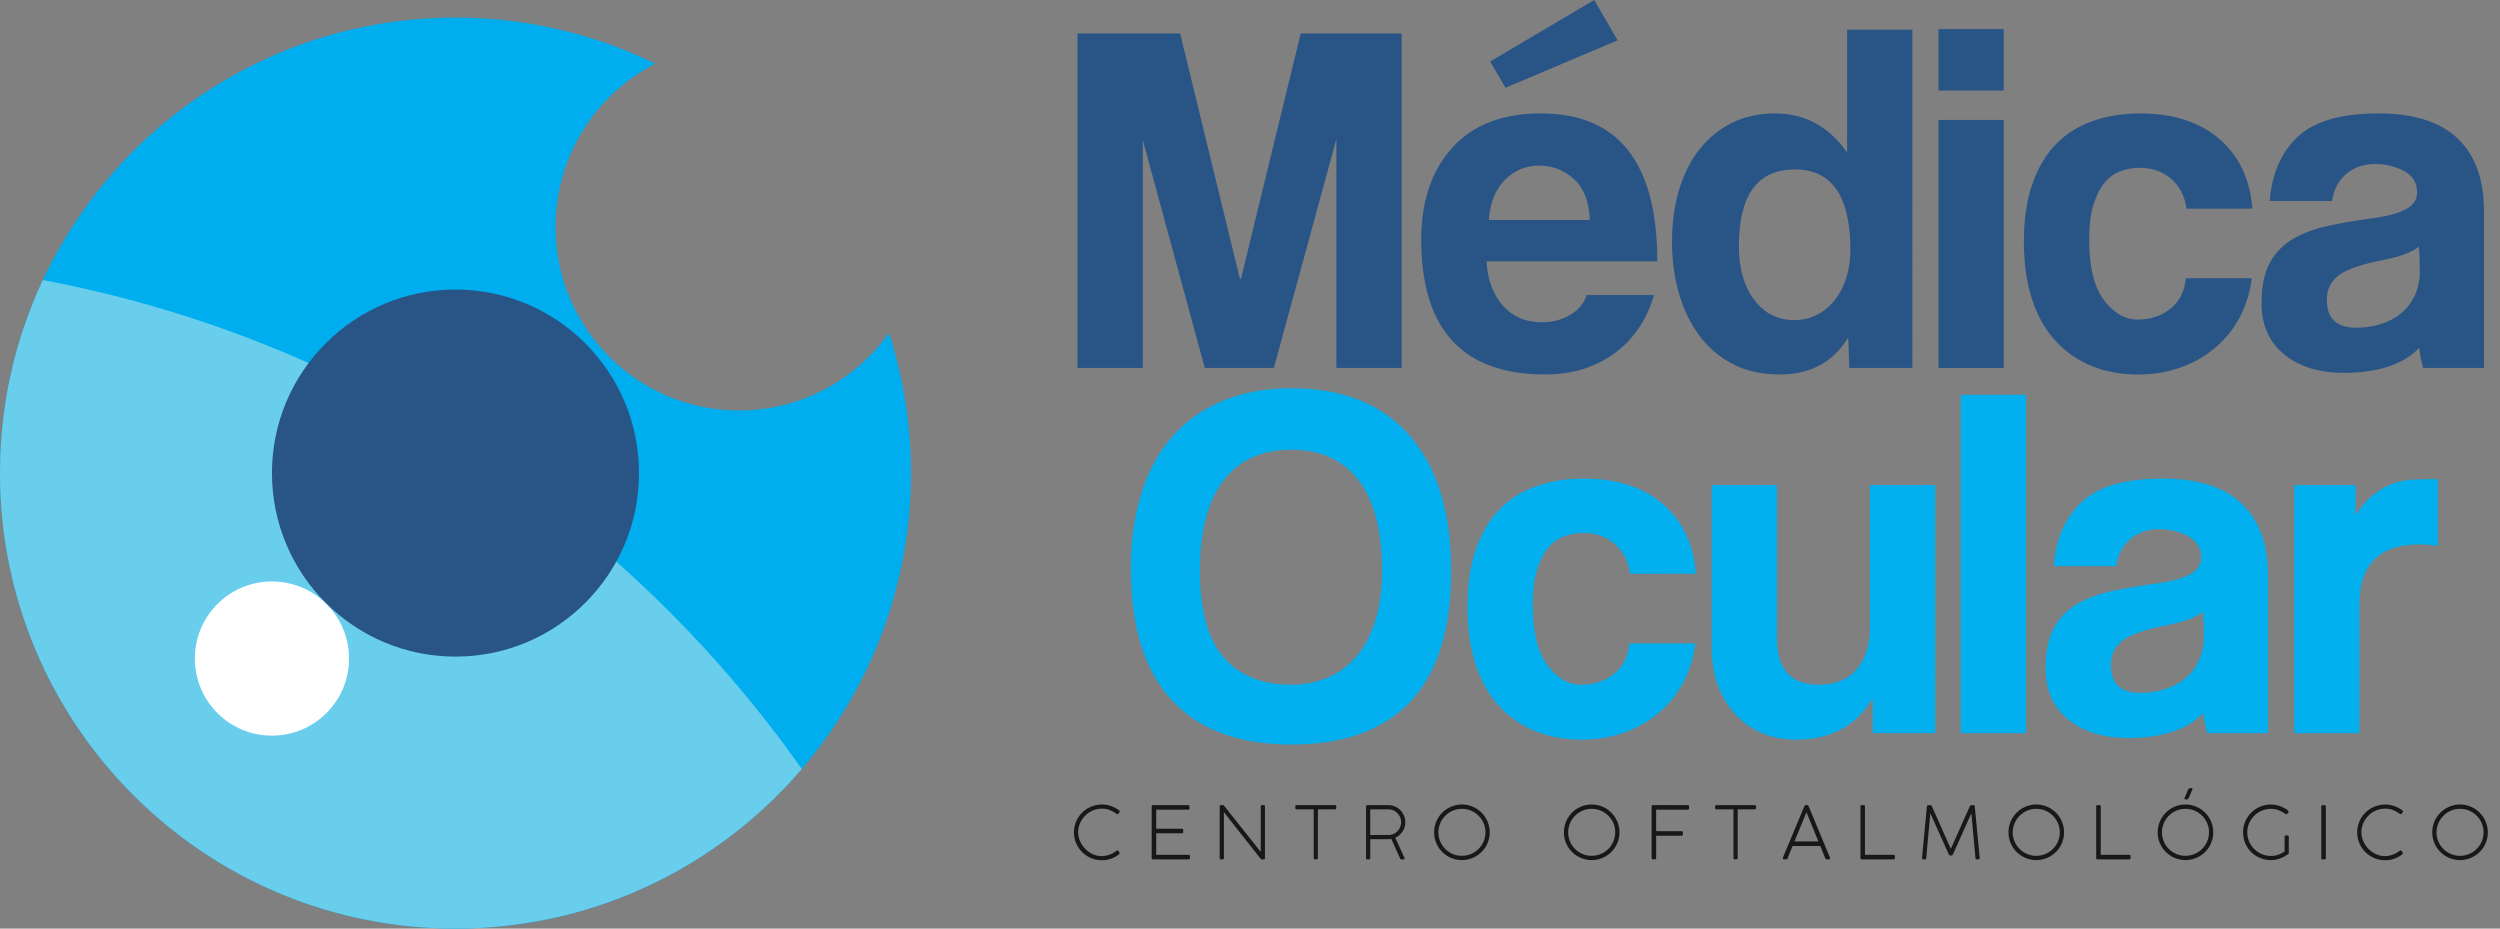
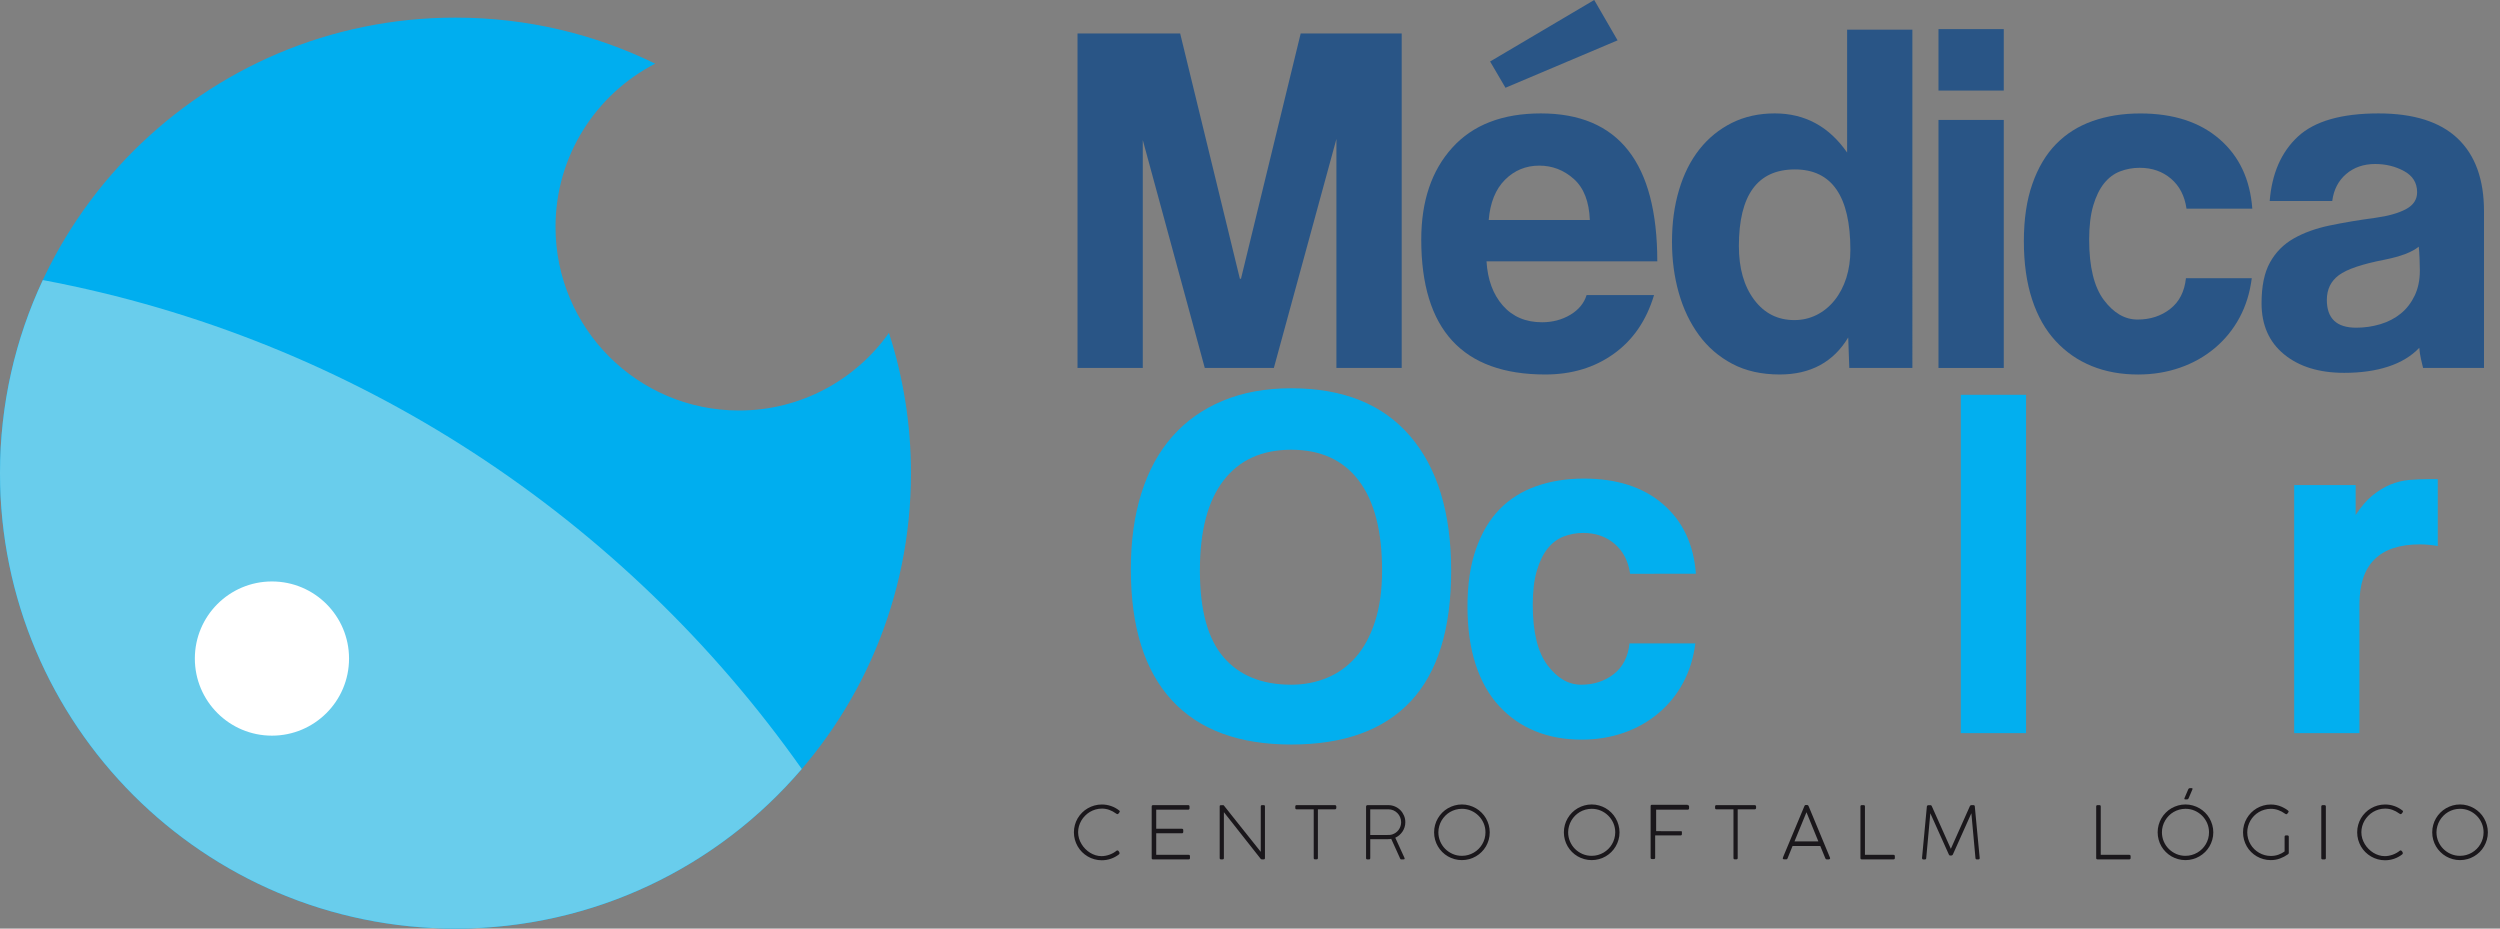
<svg xmlns="http://www.w3.org/2000/svg" id="Capa_1" x="0px" y="0px" width="175px" height="65px" viewBox="0 0 175 65" xml:space="preserve">
  <rect x="0" y="0" width="175" height="65" fill="#808080" stroke="none" />
  <g>
    <path fill="#00AEEF" d="M51.734,28.735c-7.097,0-12.848-5.752-12.848-12.847c0-4.982,2.834-9.3,6.979-11.432  c-4.223-2.063-8.966-3.223-13.982-3.223C14.273,1.233,0,15.507,0,33.116C0,50.727,14.273,65,31.883,65  c17.61,0,31.885-14.273,31.885-31.884c0-3.424-0.542-6.722-1.542-9.813C59.898,26.589,56.068,28.735,51.734,28.735z" />
    <path fill="#69CDEC" d="M56.124,53.826C43.765,36.304,24.877,23.716,2.998,19.604C1.077,23.707,0,28.286,0,33.116  C0,50.727,14.273,65,31.883,65C41.587,65,50.276,60.665,56.124,53.826z" />
    <g>
      <path fill="#295586" d="M98.117,25.757h-4.568V9.728L89.17,25.757h-4.835l-4.34-15.953v15.953h-4.569V2.342h7.185l4.18,17.17   h0.077l4.18-17.17h7.07V25.757z" />
      <path fill="#295586" d="M104.056,18.294c0.076,1.283,0.457,2.314,1.142,3.095c0.688,0.78,1.601,1.169,2.742,1.169   c0.736,0,1.395-0.174,1.98-0.521c0.583-0.349,0.965-0.81,1.142-1.381h4.721c-0.532,1.776-1.471,3.146-2.818,4.111   c-1.346,0.965-2.943,1.447-4.795,1.447c-5.787,0-8.682-3.148-8.682-9.442c0-2.691,0.723-4.836,2.172-6.435   c1.445-1.6,3.515-2.398,6.203-2.398c5.433,0,8.148,3.452,8.148,10.355H104.056z M111.289,15.4   c-0.051-1.294-0.424-2.251-1.122-2.873c-0.698-0.622-1.504-0.933-2.417-0.933c-0.94,0-1.74,0.331-2.4,0.989   c-0.66,0.661-1.04,1.6-1.14,2.817H111.289z M105.383,6.143l-1.076-1.838L111.595,0l1.636,2.824L105.383,6.143z" />
      <path fill="#295586" d="M133.867,25.757h-4.416l-0.076-2.133c-1.042,1.727-2.641,2.59-4.797,2.59   c-1.271,0-2.374-0.248-3.313-0.743c-0.938-0.496-1.719-1.167-2.341-2.018c-0.622-0.85-1.093-1.833-1.409-2.951   c-0.317-1.117-0.476-2.31-0.476-3.579c0-1.319,0.164-2.531,0.496-3.636c0.328-1.104,0.805-2.049,1.427-2.837   c0.622-0.786,1.377-1.401,2.265-1.846c0.889-0.444,1.891-0.666,3.008-0.666c2.105,0,3.794,0.914,5.063,2.74V2.075h4.569V25.757z    M125.643,11.86c-2.613,0-3.921,1.789-3.921,5.368c0,1.548,0.355,2.798,1.066,3.75s1.649,1.428,2.817,1.428   c0.559,0,1.077-0.12,1.561-0.362c0.482-0.241,0.9-0.583,1.258-1.028c0.354-0.444,0.626-0.965,0.818-1.562   c0.188-0.596,0.284-1.25,0.284-1.96C129.526,13.739,128.231,11.86,125.643,11.86z" />
      <path fill="#295586" d="M140.264,6.339h-4.57V2.038h4.57V6.339z M140.264,25.757h-4.57V8.396h4.57V25.757z" />
      <path fill="#295586" d="M153.055,14.602c-0.128-0.889-0.489-1.586-1.085-2.094c-0.598-0.508-1.326-0.762-2.189-0.762   c-0.481,0-0.939,0.083-1.37,0.248c-0.433,0.166-0.806,0.444-1.123,0.837c-0.317,0.394-0.571,0.914-0.763,1.562   c-0.189,0.647-0.284,1.441-0.284,2.38c0,1.903,0.344,3.312,1.026,4.225c0.687,0.914,1.472,1.371,2.362,1.371   c0.888,0,1.649-0.248,2.282-0.742c0.637-0.495,1.004-1.212,1.105-2.151h4.607c-0.128,1.015-0.413,1.936-0.856,2.76   c-0.444,0.825-1.023,1.536-1.733,2.132c-0.711,0.597-1.523,1.053-2.437,1.371s-1.891,0.477-2.931,0.477   c-1.193,0-2.274-0.197-3.241-0.591c-0.969-0.393-1.811-0.976-2.527-1.75c-0.718-0.774-1.269-1.745-1.651-2.913   c-0.384-1.167-0.576-2.525-0.576-4.074c0-1.548,0.198-2.887,0.597-4.017c0.394-1.128,0.944-2.055,1.649-2.778   c0.704-0.724,1.558-1.262,2.563-1.619c1.008-0.355,2.119-0.532,3.339-0.532c2.309,0,4.155,0.596,5.538,1.789   c1.384,1.193,2.151,2.817,2.304,4.874H153.055z" />
      <path fill="#295586" d="M166.495,7.939c2.461,0,4.308,0.584,5.538,1.751c1.231,1.167,1.847,2.868,1.847,5.101v10.966h-4.264   c-0.052-0.203-0.101-0.419-0.153-0.647c-0.051-0.229-0.09-0.482-0.113-0.762c-0.558,0.584-1.282,1.022-2.171,1.313   c-0.889,0.292-1.915,0.438-3.083,0.438c-1.752,0-3.154-0.431-4.208-1.294c-1.054-0.863-1.579-2.056-1.579-3.579   c0-1.192,0.195-2.145,0.591-2.855c0.393-0.71,0.944-1.268,1.655-1.675c0.71-0.405,1.554-0.71,2.533-0.914   c0.976-0.202,2.035-0.381,3.178-0.533c0.913-0.126,1.631-0.33,2.151-0.608c0.521-0.279,0.781-0.672,0.781-1.181   c0-0.66-0.305-1.154-0.915-1.485c-0.609-0.33-1.281-0.495-2.018-0.495c-0.813,0-1.491,0.235-2.038,0.704   c-0.545,0.471-0.868,1.099-0.97,1.885h-4.378c0.152-1.928,0.812-3.432,1.978-4.512C162.025,8.478,163.905,7.939,166.495,7.939z    M169.311,17.266c-0.455,0.381-1.256,0.686-2.397,0.914c-1.574,0.306-2.641,0.667-3.198,1.085   c-0.561,0.419-0.837,0.997-0.837,1.732c0,1.295,0.685,1.942,2.055,1.942c0.584,0,1.148-0.082,1.695-0.247s1.021-0.413,1.427-0.743   c0.406-0.33,0.729-0.749,0.972-1.256c0.241-0.507,0.361-1.091,0.361-1.751c0-0.204-0.007-0.482-0.02-0.838   C169.354,17.75,169.336,17.469,169.311,17.266z" />
      <path fill="#02AFEF" d="M90.389,27.179c3.63,0,6.402,1.115,8.317,3.346c1.917,2.23,2.876,5.373,2.876,9.426   c0,4.082-0.947,7.129-2.837,9.145c-1.892,2.014-4.677,3.021-8.356,3.021c-3.681,0-6.473-1.038-8.376-3.117   c-1.904-2.078-2.855-5.131-2.855-9.161c0-1.978,0.246-3.751,0.742-5.323c0.496-1.57,1.218-2.896,2.171-3.971   c0.951-1.077,2.125-1.907,3.521-2.49C86.987,27.471,88.586,27.179,90.389,27.179z M83.993,39.934c0,2.768,0.551,4.791,1.656,6.072   c1.103,1.281,2.685,1.924,4.739,1.924c0.888,0,1.718-0.159,2.494-0.477c0.772-0.317,1.446-0.799,2.017-1.447   c0.571-0.646,1.021-1.479,1.352-2.493c0.329-1.015,0.495-2.208,0.495-3.579c0-2.766-0.546-4.867-1.637-6.301   s-2.665-2.151-4.721-2.151c-2.055,0-3.637,0.717-4.739,2.151C84.544,35.066,83.993,37.168,83.993,39.934z" />
      <path fill="#02AFEF" d="M114.108,40.162c-0.128-0.889-0.49-1.586-1.086-2.094c-0.598-0.508-1.327-0.762-2.19-0.762   c-0.482,0-0.938,0.083-1.368,0.247c-0.434,0.166-0.807,0.444-1.124,0.838c-0.319,0.394-0.571,0.913-0.763,1.562   c-0.19,0.646-0.284,1.439-0.284,2.379c0,1.903,0.343,3.313,1.026,4.227c0.688,0.914,1.472,1.371,2.362,1.371   c0.888,0,1.648-0.248,2.282-0.742c0.636-0.496,1.004-1.213,1.104-2.152h4.607c-0.127,1.016-0.413,1.936-0.857,2.761   c-0.443,0.825-1.021,1.535-1.732,2.132c-0.71,0.596-1.521,1.054-2.435,1.371c-0.915,0.316-1.892,0.475-2.932,0.475   c-1.193,0-2.275-0.196-3.242-0.59c-0.969-0.393-1.81-0.977-2.527-1.751s-1.268-1.745-1.65-2.911   c-0.384-1.168-0.575-2.525-0.575-4.074s0.197-2.889,0.596-4.018c0.395-1.129,0.944-2.057,1.649-2.779   c0.703-0.723,1.558-1.262,2.564-1.617c1.006-0.355,2.118-0.534,3.337-0.534c2.311,0,4.155,0.596,5.539,1.79   c1.384,1.192,2.151,2.817,2.304,4.873H114.108z" />
-       <path fill="#02AFEF" d="M135.466,51.318h-4.379v-2.438c-1.142,1.929-2.931,2.893-5.368,2.893c-0.863,0-1.656-0.151-2.379-0.455   c-0.724-0.306-1.346-0.743-1.865-1.314c-0.521-0.571-0.926-1.244-1.218-2.018c-0.293-0.774-0.438-1.644-0.438-2.608V33.956h4.567   v10.736c0,2.157,0.978,3.237,2.932,3.237c1.168,0,2.058-0.369,2.666-1.105c0.609-0.735,0.913-1.688,0.913-2.855V33.956h4.569   V51.318z" />
      <path fill="#02AFEF" d="M141.824,51.318h-4.569V27.636h4.569V51.318z" />
-       <path fill="#02AFEF" d="M151.38,33.5c2.461,0,4.309,0.583,5.539,1.75c1.231,1.169,1.846,2.869,1.846,5.103v10.966h-4.264   c-0.05-0.204-0.102-0.42-0.15-0.648c-0.053-0.229-0.092-0.482-0.115-0.762c-0.559,0.585-1.282,1.022-2.171,1.314   c-0.889,0.291-1.916,0.438-3.084,0.438c-1.751,0-3.153-0.432-4.206-1.295c-1.055-0.862-1.579-2.056-1.579-3.578   c0-1.193,0.195-2.145,0.589-2.856c0.394-0.71,0.944-1.269,1.655-1.675s1.556-0.711,2.533-0.913   c0.975-0.203,2.038-0.381,3.178-0.533c0.914-0.127,1.63-0.33,2.152-0.61c0.518-0.277,0.779-0.671,0.779-1.179   c0-0.659-0.304-1.155-0.913-1.485c-0.608-0.329-1.282-0.495-2.019-0.495c-0.812,0-1.491,0.235-2.036,0.705   c-0.548,0.469-0.869,1.097-0.972,1.885h-4.378c0.152-1.93,0.813-3.434,1.98-4.513C146.912,34.039,148.791,33.5,151.38,33.5z    M154.197,42.827c-0.458,0.38-1.257,0.686-2.398,0.914c-1.575,0.304-2.642,0.666-3.199,1.085c-0.558,0.42-0.838,0.996-0.838,1.732   c0,1.294,0.686,1.941,2.056,1.941c0.585,0,1.149-0.082,1.695-0.248c0.546-0.164,1.021-0.412,1.428-0.742   c0.406-0.329,0.729-0.748,0.97-1.256c0.242-0.508,0.362-1.091,0.362-1.752c0-0.203-0.005-0.482-0.019-0.837   C154.24,43.31,154.224,43.031,154.197,42.827z" />
      <path fill="#02AFEF" d="M170.644,38.221c-0.432-0.076-0.852-0.114-1.256-0.114c-2.818,0-4.228,1.396-4.228,4.188v9.023h-4.567   V33.956h4.302v2.094c0.382-0.583,0.774-1.04,1.181-1.37c0.406-0.329,0.824-0.584,1.255-0.762c0.434-0.176,0.876-0.285,1.335-0.323   c0.454-0.038,0.913-0.058,1.369-0.058h0.609V38.221z" />
    </g>
    <g>
      <path fill="#1A171B" d="M78.332,56.725c0.035,0.023,0.053,0.05,0.053,0.079c0,0.02-0.008,0.036-0.022,0.054l-0.066,0.087   c-0.014,0.014-0.025,0.025-0.034,0.033c-0.013,0.009-0.025,0.013-0.038,0.013c-0.026,0-0.06-0.016-0.103-0.046   c-0.147-0.108-0.305-0.191-0.469-0.252c-0.166-0.06-0.337-0.091-0.515-0.091c-0.158,0-0.308,0.021-0.451,0.062   c-0.143,0.042-0.275,0.099-0.399,0.173c-0.123,0.074-0.235,0.162-0.335,0.266c-0.103,0.102-0.188,0.215-0.26,0.337   c-0.071,0.123-0.126,0.253-0.166,0.392c-0.041,0.137-0.059,0.279-0.059,0.425c0,0.146,0.022,0.29,0.062,0.431   c0.041,0.141,0.101,0.273,0.177,0.396c0.071,0.123,0.161,0.236,0.263,0.34c0.103,0.104,0.215,0.193,0.334,0.268   c0.122,0.075,0.251,0.133,0.386,0.175c0.138,0.042,0.278,0.063,0.419,0.063c0.088,0,0.177-0.009,0.271-0.026   c0.092-0.017,0.184-0.041,0.274-0.073c0.09-0.032,0.179-0.072,0.265-0.119s0.164-0.1,0.236-0.16   c0.021-0.016,0.041-0.022,0.063-0.022c0.036,0,0.067,0.021,0.096,0.063l0.038,0.063c0.011,0.02,0.017,0.041,0.017,0.063   c0,0.038-0.017,0.068-0.051,0.095c-0.166,0.128-0.35,0.228-0.553,0.298c-0.201,0.07-0.414,0.107-0.644,0.107   c-0.178,0-0.349-0.023-0.515-0.07c-0.167-0.046-0.32-0.111-0.465-0.196c-0.146-0.086-0.276-0.188-0.396-0.306   c-0.118-0.119-0.222-0.251-0.305-0.396c-0.085-0.146-0.149-0.302-0.198-0.469c-0.045-0.168-0.069-0.341-0.069-0.521   c0-0.178,0.024-0.35,0.069-0.515c0.046-0.167,0.111-0.321,0.195-0.466c0.086-0.145,0.188-0.275,0.308-0.394   c0.116-0.118,0.25-0.22,0.396-0.304c0.146-0.085,0.302-0.15,0.468-0.197c0.168-0.047,0.342-0.07,0.522-0.07   c0.221,0,0.432,0.035,0.639,0.107C77.977,56.49,78.164,56.593,78.332,56.725z" />
      <path fill="#1A171B" d="M83.169,56.359c0.064,0,0.098,0.031,0.098,0.096v0.127c0,0.028-0.008,0.053-0.024,0.07   c-0.016,0.018-0.041,0.026-0.075,0.026h-2.232v1.335h1.796c0.027,0,0.053,0.006,0.068,0.021c0.02,0.015,0.028,0.04,0.028,0.073   v0.131c0,0.028-0.009,0.051-0.024,0.068c-0.018,0.018-0.041,0.025-0.072,0.025h-1.796v1.506h2.267   c0.063,0,0.095,0.032,0.095,0.096v0.132c0,0.062-0.029,0.092-0.093,0.092h-2.507c-0.021,0-0.043-0.007-0.058-0.021   c-0.017-0.015-0.022-0.037-0.022-0.067v-3.615c0-0.033,0.008-0.058,0.024-0.072s0.041-0.021,0.068-0.021H83.169z" />
      <path fill="#1A171B" d="M88.254,56.446c0.003-0.058,0.033-0.087,0.091-0.087h0.115c0.058,0,0.087,0.027,0.087,0.082v3.632   c-0.002,0.056-0.034,0.084-0.093,0.084h-0.12c-0.035,0-0.063-0.014-0.087-0.04l-2.575-3.265v3.213   c0,0.062-0.032,0.092-0.095,0.092H85.47c-0.06,0-0.092-0.03-0.092-0.092v-3.612c0-0.023,0.001-0.042,0.004-0.055   c0.004-0.012,0.014-0.021,0.03-0.026c0.016-0.006,0.041-0.008,0.074-0.009c0.034-0.001,0.078-0.002,0.136-0.002   c0.019,0,0.035,0.01,0.05,0.025c0.201,0.254,0.41,0.52,0.629,0.793c0.218,0.274,0.439,0.551,0.661,0.83   c0.222,0.277,0.441,0.555,0.661,0.828c0.22,0.275,0.43,0.539,0.631,0.793V56.446z" />
      <path fill="#1A171B" d="M93.439,56.359c0.03,0,0.052,0.007,0.07,0.022s0.028,0.038,0.033,0.069v0.104   c0,0.028-0.011,0.054-0.026,0.071c-0.019,0.02-0.043,0.029-0.077,0.029h-1.186v3.407c0,0.063-0.032,0.094-0.096,0.094h-0.104   c-0.063,0-0.093-0.031-0.093-0.094v-3.407h-1.197c-0.061,0-0.093-0.033-0.093-0.101v-0.104c0-0.029,0.009-0.051,0.024-0.067   c0.018-0.017,0.04-0.024,0.068-0.024H93.439z" />
      <path fill="#1A171B" d="M97.189,56.359c0.166,0.002,0.318,0.033,0.463,0.097c0.144,0.063,0.269,0.149,0.377,0.257   c0.106,0.109,0.189,0.234,0.251,0.379c0.062,0.144,0.093,0.298,0.093,0.461c0,0.121-0.017,0.237-0.052,0.348   c-0.034,0.111-0.082,0.213-0.145,0.307s-0.138,0.178-0.223,0.252c-0.086,0.074-0.18,0.134-0.284,0.18l0.642,1.406   c0.009,0.021,0.013,0.035,0.013,0.046c0,0.017-0.001,0.029-0.005,0.038c-0.002,0.01-0.013,0.016-0.029,0.02   c-0.016,0.004-0.038,0.007-0.071,0.008c-0.032,0.001-0.077,0.001-0.137,0.001c-0.032,0-0.053-0.015-0.066-0.048l-0.632-1.394   c-0.031,0.009-0.066,0.015-0.101,0.019c-0.036,0.005-0.075,0.006-0.121,0.006h-1.244v1.325c0,0.062-0.03,0.092-0.091,0.092h-0.108   c-0.063,0-0.095-0.03-0.095-0.092v-3.622c0.013-0.03,0.022-0.053,0.033-0.064c0.012-0.014,0.033-0.02,0.062-0.02H97.189z    M97.041,58.449h0.041c0.066,0,0.132-0.001,0.197-0.005c0.064-0.003,0.129-0.015,0.191-0.038c0.088-0.03,0.172-0.073,0.246-0.128   c0.073-0.055,0.139-0.118,0.191-0.192c0.054-0.074,0.096-0.156,0.126-0.248c0.03-0.09,0.046-0.186,0.046-0.284   c0-0.122-0.024-0.239-0.07-0.349c-0.046-0.111-0.109-0.207-0.19-0.288c-0.081-0.082-0.175-0.147-0.284-0.195   c-0.109-0.047-0.227-0.071-0.354-0.071h-1.264v1.799H97.041z" />
      <path fill="#1A171B" d="M100.387,58.264c0-0.18,0.022-0.352,0.069-0.518c0.046-0.166,0.111-0.322,0.196-0.465   c0.084-0.145,0.185-0.275,0.303-0.396c0.119-0.119,0.25-0.222,0.396-0.306s0.301-0.149,0.466-0.196   c0.166-0.048,0.337-0.071,0.519-0.071c0.177,0,0.348,0.023,0.515,0.071c0.165,0.047,0.321,0.112,0.465,0.196   c0.146,0.084,0.275,0.186,0.394,0.305c0.119,0.117,0.221,0.25,0.306,0.395c0.082,0.145,0.149,0.301,0.196,0.469   c0.047,0.166,0.069,0.338,0.069,0.518c0,0.179-0.022,0.352-0.069,0.517s-0.114,0.32-0.196,0.464   c-0.085,0.145-0.187,0.275-0.306,0.393c-0.118,0.117-0.248,0.219-0.394,0.303c-0.144,0.084-0.3,0.149-0.465,0.195   c-0.167,0.046-0.338,0.07-0.519,0.07c-0.178,0-0.352-0.024-0.519-0.07c-0.166-0.046-0.319-0.111-0.464-0.195   c-0.144-0.084-0.274-0.186-0.394-0.305c-0.118-0.118-0.219-0.25-0.303-0.393c-0.085-0.145-0.15-0.299-0.196-0.465   C100.409,58.614,100.387,58.441,100.387,58.264z M100.686,58.261c0,0.229,0.044,0.442,0.13,0.642s0.203,0.374,0.353,0.523   c0.148,0.148,0.324,0.266,0.525,0.353c0.198,0.086,0.412,0.129,0.642,0.129c0.151,0,0.296-0.021,0.438-0.06   c0.14-0.039,0.27-0.094,0.392-0.166c0.123-0.071,0.233-0.156,0.334-0.256c0.1-0.101,0.186-0.211,0.258-0.334   c0.072-0.121,0.128-0.252,0.167-0.393c0.038-0.141,0.058-0.287,0.058-0.438c0-0.227-0.043-0.44-0.13-0.64   c-0.088-0.199-0.204-0.373-0.354-0.521c-0.15-0.148-0.324-0.268-0.523-0.354c-0.2-0.087-0.413-0.13-0.639-0.13   c-0.152,0-0.297,0.02-0.438,0.058c-0.141,0.039-0.272,0.095-0.396,0.166c-0.123,0.072-0.234,0.158-0.333,0.259   c-0.101,0.102-0.185,0.212-0.258,0.334c-0.071,0.122-0.126,0.254-0.165,0.393C100.706,57.965,100.686,58.111,100.686,58.261z" />
      <path fill="#1A171B" d="M109.471,58.264c0-0.18,0.024-0.352,0.069-0.518c0.046-0.166,0.111-0.322,0.196-0.465   c0.083-0.145,0.187-0.275,0.303-0.396c0.119-0.119,0.251-0.222,0.396-0.306c0.146-0.084,0.3-0.149,0.467-0.196   c0.164-0.048,0.337-0.071,0.517-0.071s0.35,0.023,0.517,0.071c0.167,0.047,0.32,0.112,0.465,0.196   c0.144,0.084,0.275,0.186,0.394,0.305c0.118,0.117,0.218,0.25,0.303,0.395c0.086,0.145,0.152,0.301,0.197,0.469   c0.049,0.166,0.071,0.338,0.071,0.518c0,0.179-0.022,0.352-0.071,0.517c-0.045,0.165-0.111,0.32-0.197,0.464   c-0.085,0.145-0.185,0.275-0.303,0.393s-0.25,0.219-0.394,0.303c-0.145,0.084-0.298,0.149-0.465,0.195s-0.339,0.07-0.518,0.07   c-0.18,0-0.352-0.024-0.518-0.07s-0.322-0.111-0.466-0.195c-0.145-0.084-0.275-0.186-0.395-0.305   c-0.116-0.118-0.22-0.25-0.303-0.393c-0.085-0.145-0.15-0.299-0.196-0.465C109.495,58.614,109.471,58.441,109.471,58.264z    M109.771,58.261c0,0.229,0.042,0.442,0.13,0.642c0.085,0.199,0.203,0.374,0.351,0.523c0.149,0.148,0.325,0.266,0.524,0.353   c0.201,0.086,0.416,0.129,0.643,0.129c0.152,0,0.298-0.021,0.438-0.06c0.14-0.039,0.27-0.094,0.393-0.166   c0.12-0.071,0.231-0.156,0.333-0.256c0.101-0.101,0.187-0.211,0.257-0.334c0.072-0.121,0.129-0.252,0.166-0.393   c0.039-0.141,0.061-0.287,0.061-0.438c0-0.227-0.044-0.44-0.13-0.64c-0.088-0.199-0.206-0.373-0.355-0.521   c-0.147-0.148-0.323-0.268-0.521-0.354c-0.2-0.087-0.413-0.13-0.641-0.13c-0.149,0-0.297,0.02-0.438,0.058   c-0.142,0.039-0.272,0.095-0.396,0.166c-0.121,0.072-0.23,0.158-0.333,0.259c-0.099,0.102-0.185,0.212-0.256,0.334   s-0.127,0.254-0.166,0.393C109.79,57.965,109.771,58.111,109.771,58.261z" />
-       <path fill="#1A171B" d="M118.133,56.359c0.066,0,0.102,0.031,0.102,0.096v0.127c0,0.028-0.01,0.053-0.026,0.07   c-0.018,0.018-0.042,0.026-0.075,0.026h-2.204v1.503c0.301,0,0.598,0.001,0.889,0.002c0.292,0,0.587,0.001,0.888,0.001   c0.027,0,0.052,0.008,0.07,0.022c0.018,0.016,0.026,0.04,0.026,0.074v0.129c0,0.028-0.008,0.051-0.024,0.068   c-0.016,0.017-0.039,0.025-0.072,0.025h-1.776v1.564c0,0.059-0.028,0.089-0.094,0.089h-0.132c-0.063,0-0.092-0.03-0.092-0.089   v-3.615c0-0.063,0.029-0.094,0.092-0.094H118.133z" />
+       <path fill="#1A171B" d="M118.133,56.359c0.066,0,0.102,0.031,0.102,0.096v0.127c0,0.028-0.01,0.053-0.026,0.07   c-0.018,0.018-0.042,0.026-0.075,0.026h-2.204v1.503c0.301,0,0.598,0.001,0.889,0.002c0.292,0,0.587,0.001,0.888,0.001   c0.018,0.016,0.026,0.04,0.026,0.074v0.129c0,0.028-0.008,0.051-0.024,0.068   c-0.016,0.017-0.039,0.025-0.072,0.025h-1.776v1.564c0,0.059-0.028,0.089-0.094,0.089h-0.132c-0.063,0-0.092-0.03-0.092-0.089   v-3.615c0-0.063,0.029-0.094,0.092-0.094H118.133z" />
      <path fill="#1A171B" d="M122.825,56.359c0.028,0,0.05,0.007,0.069,0.022c0.017,0.016,0.029,0.038,0.032,0.069v0.104   c0,0.028-0.008,0.054-0.026,0.071c-0.016,0.02-0.043,0.029-0.075,0.029h-1.187v3.407c0,0.063-0.032,0.094-0.095,0.094h-0.104   c-0.063,0-0.096-0.031-0.096-0.094v-3.407h-1.196c-0.061,0-0.092-0.033-0.092-0.101v-0.104c0-0.029,0.007-0.051,0.024-0.067   c0.016-0.017,0.039-0.024,0.067-0.024H122.825z" />
      <path fill="#1A171B" d="M124.797,60.065c0.014-0.04,0.024-0.075,0.037-0.108s0.025-0.063,0.038-0.092l1.437-3.439   c0.007-0.02,0.019-0.035,0.029-0.051c0.014-0.016,0.032-0.023,0.061-0.023h0.008h0.086h0.01c0.029,0,0.049,0.008,0.062,0.023   c0.012,0.016,0.023,0.03,0.033,0.045l1.501,3.615c0.002,0.003,0.003,0.012,0.005,0.025c0.002,0.011,0.003,0.02,0.003,0.025   c0,0.041-0.027,0.064-0.082,0.071h-0.136c-0.004,0-0.006,0.001-0.01,0.001c-0.003,0.002-0.008,0.002-0.01,0.002   c-0.043,0-0.075-0.023-0.094-0.072l-0.356-0.869h-1.938c-0.067,0.164-0.131,0.32-0.191,0.469s-0.114,0.283-0.164,0.406   c-0.019,0.043-0.049,0.063-0.089,0.063c-0.011,0-0.019-0.001-0.023-0.002h-0.137c-0.055-0.006-0.081-0.028-0.081-0.067   c0-0.002,0-0.006,0-0.012C124.795,60.072,124.796,60.068,124.797,60.065z M125.614,58.9h1.672l-0.833-2.043L125.614,58.9z" />
      <path fill="#1A171B" d="M132.546,59.838c0.028,0,0.052,0.008,0.068,0.024s0.025,0.039,0.025,0.071v0.132   c0,0.027-0.009,0.05-0.025,0.067c-0.017,0.016-0.04,0.024-0.068,0.024h-2.224c-0.063,0-0.092-0.03-0.092-0.092v-3.614   c0-0.027,0.007-0.051,0.022-0.066c0.017-0.017,0.04-0.025,0.071-0.025h0.132c0.03,0,0.052,0.007,0.069,0.022   c0.015,0.016,0.022,0.038,0.022,0.069v3.387H132.546z" />
      <path fill="#1A171B" d="M138.407,58.26c0.058,0.595,0.116,1.195,0.172,1.801v0.005c0,0.062-0.03,0.092-0.092,0.092h-0.105   c-0.063,0-0.096-0.031-0.1-0.094l-0.286-3.137l-1.297,2.892c-0.01,0.02-0.024,0.037-0.049,0.049   c-0.021,0.014-0.041,0.02-0.056,0.02h-0.068c-0.023,0-0.045-0.004-0.059-0.009c-0.014-0.007-0.028-0.026-0.046-0.06   c-0.219-0.484-0.435-0.967-0.65-1.446c-0.215-0.479-0.432-0.962-0.648-1.445l-0.287,3.137c0,0.063-0.032,0.097-0.097,0.097h-0.105   c-0.032,0-0.054-0.01-0.07-0.029c-0.014-0.02-0.022-0.043-0.022-0.074l0.338-3.598c0.004-0.034,0.017-0.059,0.038-0.074   s0.045-0.023,0.069-0.023h0.01h0.158c0.028,0.005,0.054,0.027,0.069,0.064l1.335,2.99l1.333-2.988   c0.008-0.021,0.021-0.039,0.041-0.049c0.019-0.012,0.039-0.018,0.063-0.021c0.023-0.002,0.046-0.003,0.072-0.002   c0.026,0,0.047,0,0.069,0c0.029,0,0.054,0.01,0.072,0.025c0.019,0.017,0.028,0.036,0.029,0.061v0.018   C138.297,57.064,138.352,57.664,138.407,58.26z" />
-       <path fill="#1A171B" d="M140.592,58.264c0-0.18,0.021-0.352,0.068-0.518c0.046-0.166,0.111-0.322,0.195-0.465   c0.084-0.145,0.187-0.275,0.306-0.396c0.118-0.119,0.249-0.222,0.395-0.306c0.145-0.084,0.3-0.149,0.464-0.196   c0.167-0.048,0.34-0.071,0.521-0.071c0.177,0,0.349,0.023,0.514,0.071c0.166,0.047,0.321,0.112,0.468,0.196   c0.144,0.084,0.274,0.186,0.392,0.305c0.12,0.117,0.22,0.25,0.304,0.395s0.15,0.301,0.197,0.469   c0.046,0.166,0.071,0.338,0.071,0.518c0,0.179-0.025,0.352-0.071,0.517c-0.047,0.165-0.113,0.32-0.197,0.464   c-0.084,0.145-0.184,0.275-0.304,0.393c-0.117,0.117-0.248,0.219-0.392,0.303c-0.146,0.084-0.302,0.149-0.468,0.195   c-0.165,0.046-0.34,0.07-0.517,0.07c-0.179,0-0.353-0.024-0.518-0.07c-0.166-0.046-0.321-0.111-0.465-0.195   c-0.145-0.084-0.275-0.186-0.394-0.305c-0.119-0.118-0.222-0.25-0.306-0.393c-0.084-0.145-0.149-0.299-0.195-0.465   C140.613,58.614,140.592,58.441,140.592,58.264z M140.89,58.261c0,0.229,0.044,0.442,0.13,0.642s0.204,0.374,0.353,0.523   c0.149,0.148,0.324,0.266,0.523,0.353c0.202,0.086,0.416,0.129,0.645,0.129c0.151,0,0.296-0.021,0.437-0.06   c0.14-0.039,0.271-0.094,0.392-0.166c0.122-0.071,0.233-0.156,0.334-0.256c0.101-0.101,0.187-0.211,0.259-0.334   c0.072-0.121,0.126-0.252,0.165-0.393c0.04-0.141,0.059-0.287,0.059-0.438c0-0.227-0.044-0.44-0.131-0.64   c-0.086-0.199-0.203-0.373-0.352-0.521c-0.151-0.148-0.324-0.268-0.524-0.354c-0.198-0.087-0.413-0.13-0.638-0.13   c-0.154,0-0.3,0.02-0.438,0.058c-0.142,0.039-0.272,0.095-0.396,0.166c-0.123,0.072-0.233,0.158-0.333,0.259   c-0.1,0.102-0.185,0.212-0.256,0.334c-0.072,0.122-0.128,0.254-0.166,0.393C140.909,57.965,140.89,58.111,140.89,58.261z" />
      <path fill="#1A171B" d="M149.05,59.838c0.028,0,0.052,0.008,0.067,0.024c0.019,0.017,0.026,0.039,0.026,0.071v0.132   c0,0.027-0.008,0.05-0.026,0.067c-0.016,0.016-0.039,0.024-0.067,0.024h-2.223c-0.062,0-0.094-0.03-0.094-0.092v-3.614   c0-0.027,0.009-0.051,0.023-0.066c0.018-0.017,0.039-0.025,0.071-0.025h0.134c0.029,0,0.052,0.007,0.067,0.022   s0.024,0.038,0.024,0.069v3.387H149.05z" />
      <path fill="#1A171B" d="M151.036,58.264c0-0.18,0.022-0.352,0.069-0.518c0.045-0.166,0.111-0.322,0.194-0.465   c0.085-0.145,0.185-0.275,0.306-0.396c0.116-0.119,0.249-0.222,0.395-0.306c0.145-0.084,0.3-0.149,0.465-0.196   c0.165-0.048,0.339-0.071,0.519-0.071c0.176,0,0.35,0.023,0.515,0.071c0.165,0.047,0.321,0.112,0.465,0.196   c0.145,0.084,0.274,0.186,0.395,0.305c0.117,0.117,0.22,0.25,0.305,0.395c0.083,0.145,0.149,0.301,0.196,0.469   c0.047,0.166,0.071,0.338,0.071,0.518c0,0.179-0.024,0.352-0.071,0.517s-0.113,0.32-0.196,0.464   c-0.085,0.145-0.188,0.275-0.305,0.393c-0.12,0.117-0.25,0.219-0.395,0.303c-0.144,0.084-0.3,0.149-0.465,0.195   s-0.339,0.07-0.518,0.07s-0.351-0.024-0.517-0.07c-0.167-0.046-0.322-0.111-0.466-0.195s-0.276-0.186-0.393-0.305   c-0.121-0.118-0.221-0.25-0.306-0.393c-0.083-0.145-0.149-0.299-0.194-0.465C151.059,58.614,151.036,58.441,151.036,58.264z    M151.335,58.261c0,0.229,0.044,0.442,0.129,0.642c0.086,0.199,0.202,0.374,0.353,0.523c0.149,0.148,0.323,0.266,0.524,0.353   c0.2,0.086,0.416,0.129,0.643,0.129c0.151,0,0.298-0.021,0.437-0.06c0.14-0.039,0.271-0.094,0.394-0.166   c0.122-0.071,0.232-0.156,0.333-0.256c0.1-0.101,0.187-0.211,0.259-0.334c0.071-0.121,0.127-0.252,0.166-0.393   s0.058-0.287,0.058-0.438c0-0.227-0.044-0.44-0.13-0.64c-0.087-0.199-0.205-0.373-0.354-0.521   c-0.149-0.148-0.325-0.268-0.522-0.354c-0.198-0.087-0.413-0.13-0.64-0.13c-0.152,0-0.298,0.02-0.438,0.058   c-0.141,0.039-0.271,0.095-0.395,0.166c-0.124,0.072-0.235,0.158-0.334,0.259c-0.1,0.102-0.185,0.212-0.256,0.334   c-0.072,0.122-0.128,0.254-0.168,0.393C151.354,57.965,151.335,58.111,151.335,58.261z M153.173,55.262   c0.024-0.061,0.069-0.092,0.134-0.092h0.105c0.063,0,0.08,0.031,0.055,0.092l-0.256,0.6c-0.017,0.038-0.037,0.064-0.06,0.078   c-0.021,0.012-0.047,0.02-0.076,0.02h-0.104c-0.063,0-0.081-0.033-0.055-0.098L153.173,55.262z" />
      <path fill="#1A171B" d="M158.959,56.617c-0.156,0-0.305,0.021-0.448,0.063c-0.141,0.039-0.273,0.096-0.395,0.169   c-0.123,0.072-0.234,0.16-0.333,0.261c-0.101,0.102-0.186,0.214-0.255,0.336c-0.07,0.123-0.124,0.254-0.163,0.394   c-0.038,0.139-0.057,0.282-0.057,0.429c0,0.152,0.021,0.298,0.06,0.439c0.04,0.141,0.096,0.271,0.168,0.393   c0.071,0.123,0.159,0.234,0.258,0.333c0.102,0.1,0.212,0.185,0.336,0.257c0.123,0.072,0.254,0.127,0.393,0.166   s0.283,0.06,0.433,0.06c0.195,0,0.376-0.03,0.541-0.091c0.166-0.061,0.307-0.135,0.425-0.225v-1.027   c0-0.063,0.03-0.094,0.093-0.094h0.108c0.028,0,0.05,0.008,0.067,0.023c0.018,0.017,0.025,0.04,0.025,0.07v1.138   c0,0.019-0.006,0.035-0.017,0.05c-0.013,0.016-0.027,0.029-0.047,0.045c-0.172,0.121-0.355,0.217-0.556,0.291   c-0.197,0.074-0.413,0.111-0.643,0.111c-0.179,0-0.352-0.024-0.516-0.07c-0.166-0.046-0.321-0.111-0.466-0.195   c-0.143-0.084-0.273-0.186-0.392-0.303c-0.119-0.117-0.22-0.248-0.303-0.393c-0.083-0.144-0.148-0.3-0.194-0.465   c-0.046-0.166-0.069-0.34-0.069-0.518s0.023-0.35,0.069-0.516s0.112-0.32,0.196-0.465s0.185-0.275,0.302-0.394   c0.118-0.118,0.248-0.22,0.392-0.306c0.145-0.085,0.3-0.15,0.466-0.197c0.167-0.049,0.338-0.07,0.517-0.07   c0.262,0,0.513,0.05,0.751,0.153c0.042,0.019,0.09,0.042,0.146,0.071c0.058,0.029,0.113,0.06,0.164,0.092   c0.052,0.032,0.097,0.064,0.134,0.096c0.035,0.031,0.055,0.059,0.055,0.082c0,0.02-0.008,0.037-0.022,0.055l-0.065,0.087   c-0.014,0.015-0.025,0.024-0.036,0.032c-0.011,0.01-0.022,0.014-0.036,0.014c-0.026,0-0.059-0.016-0.102-0.046   c-0.147-0.106-0.305-0.19-0.469-0.247C159.31,56.646,159.137,56.617,158.959,56.617z" />
      <path fill="#1A171B" d="M162.492,56.451c0-0.027,0.008-0.051,0.023-0.066c0.015-0.017,0.04-0.025,0.07-0.025h0.134   c0.024,0,0.047,0.008,0.065,0.024c0.017,0.017,0.026,0.038,0.026,0.067v3.614c0,0.062-0.032,0.092-0.092,0.092h-0.134   c-0.063,0-0.094-0.03-0.094-0.092V56.451z" />
      <path fill="#1A171B" d="M168.158,56.725c0.037,0.023,0.053,0.05,0.053,0.079c0,0.02-0.007,0.036-0.02,0.054l-0.068,0.087   c-0.013,0.014-0.023,0.025-0.033,0.033c-0.014,0.009-0.024,0.013-0.038,0.013c-0.026,0-0.06-0.016-0.104-0.046   c-0.146-0.108-0.303-0.191-0.467-0.252c-0.166-0.06-0.338-0.091-0.517-0.091c-0.156,0-0.308,0.021-0.449,0.062   c-0.145,0.042-0.276,0.099-0.4,0.173s-0.235,0.162-0.336,0.266c-0.101,0.102-0.187,0.215-0.259,0.337   c-0.072,0.123-0.126,0.253-0.166,0.392c-0.039,0.137-0.058,0.279-0.058,0.425c0,0.146,0.02,0.29,0.061,0.431   c0.044,0.141,0.103,0.273,0.176,0.396s0.16,0.236,0.264,0.34c0.103,0.104,0.215,0.193,0.335,0.268   c0.121,0.075,0.25,0.133,0.386,0.175s0.277,0.063,0.42,0.063c0.087,0,0.175-0.009,0.27-0.026c0.093-0.017,0.185-0.041,0.275-0.073   c0.09-0.032,0.177-0.072,0.263-0.119s0.165-0.1,0.236-0.16c0.021-0.016,0.042-0.022,0.064-0.022c0.036,0,0.066,0.021,0.096,0.063   l0.039,0.063c0.011,0.02,0.016,0.041,0.016,0.063c0,0.038-0.016,0.068-0.051,0.095c-0.166,0.128-0.351,0.228-0.552,0.298   s-0.415,0.107-0.645,0.107c-0.177,0-0.349-0.023-0.515-0.07c-0.167-0.046-0.32-0.111-0.464-0.196   c-0.145-0.086-0.277-0.188-0.397-0.306c-0.118-0.119-0.221-0.251-0.306-0.396c-0.082-0.146-0.148-0.302-0.196-0.469   c-0.046-0.168-0.068-0.341-0.068-0.521c0-0.178,0.022-0.35,0.068-0.515c0.045-0.167,0.112-0.321,0.195-0.466   c0.086-0.145,0.188-0.275,0.307-0.394c0.119-0.118,0.25-0.22,0.397-0.304c0.145-0.085,0.301-0.15,0.467-0.197   c0.169-0.047,0.341-0.07,0.521-0.07c0.222,0,0.434,0.035,0.64,0.107S167.992,56.593,168.158,56.725z" />
      <path fill="#1A171B" d="M170.256,58.264c0-0.18,0.021-0.352,0.068-0.518c0.045-0.166,0.111-0.322,0.195-0.465   c0.084-0.145,0.184-0.275,0.305-0.396c0.119-0.119,0.249-0.222,0.395-0.306c0.145-0.084,0.3-0.149,0.465-0.196   c0.164-0.048,0.339-0.071,0.519-0.071c0.177,0,0.35,0.023,0.515,0.071c0.167,0.047,0.321,0.112,0.465,0.196   c0.145,0.084,0.275,0.186,0.396,0.305c0.118,0.117,0.22,0.25,0.304,0.395s0.149,0.301,0.196,0.469   c0.047,0.166,0.071,0.338,0.071,0.518c0,0.179-0.024,0.352-0.071,0.517s-0.112,0.32-0.196,0.464   c-0.084,0.145-0.186,0.275-0.304,0.393c-0.12,0.117-0.251,0.219-0.396,0.303c-0.144,0.084-0.298,0.149-0.465,0.195   c-0.165,0.046-0.338,0.07-0.518,0.07c-0.178,0-0.352-0.024-0.518-0.07s-0.32-0.111-0.464-0.195   c-0.145-0.084-0.274-0.186-0.394-0.305c-0.121-0.118-0.221-0.25-0.305-0.393c-0.084-0.145-0.15-0.299-0.195-0.465   C170.277,58.614,170.256,58.441,170.256,58.264z M170.553,58.261c0,0.229,0.045,0.442,0.13,0.642   c0.086,0.199,0.202,0.374,0.354,0.523c0.149,0.148,0.323,0.266,0.523,0.353c0.2,0.086,0.415,0.129,0.643,0.129   c0.153,0,0.298-0.021,0.438-0.06c0.141-0.039,0.271-0.094,0.393-0.166c0.122-0.071,0.232-0.156,0.333-0.256   c0.101-0.101,0.187-0.211,0.258-0.334c0.072-0.121,0.128-0.252,0.167-0.393s0.058-0.287,0.058-0.438c0-0.227-0.043-0.44-0.13-0.64   s-0.203-0.373-0.354-0.521c-0.149-0.148-0.322-0.268-0.522-0.354c-0.199-0.087-0.413-0.13-0.64-0.13   c-0.152,0-0.298,0.02-0.439,0.058c-0.14,0.039-0.271,0.095-0.394,0.166c-0.123,0.072-0.235,0.158-0.333,0.259   c-0.1,0.102-0.186,0.212-0.257,0.334c-0.072,0.122-0.128,0.254-0.166,0.393C170.574,57.965,170.553,58.111,170.553,58.261z" />
    </g>
-     <circle fill="#295586" cx="31.884" cy="33.116" r="12.847" />
    <circle fill="#FFFFFF" cx="19.036" cy="46.099" r="5.397" />
  </g>
</svg>